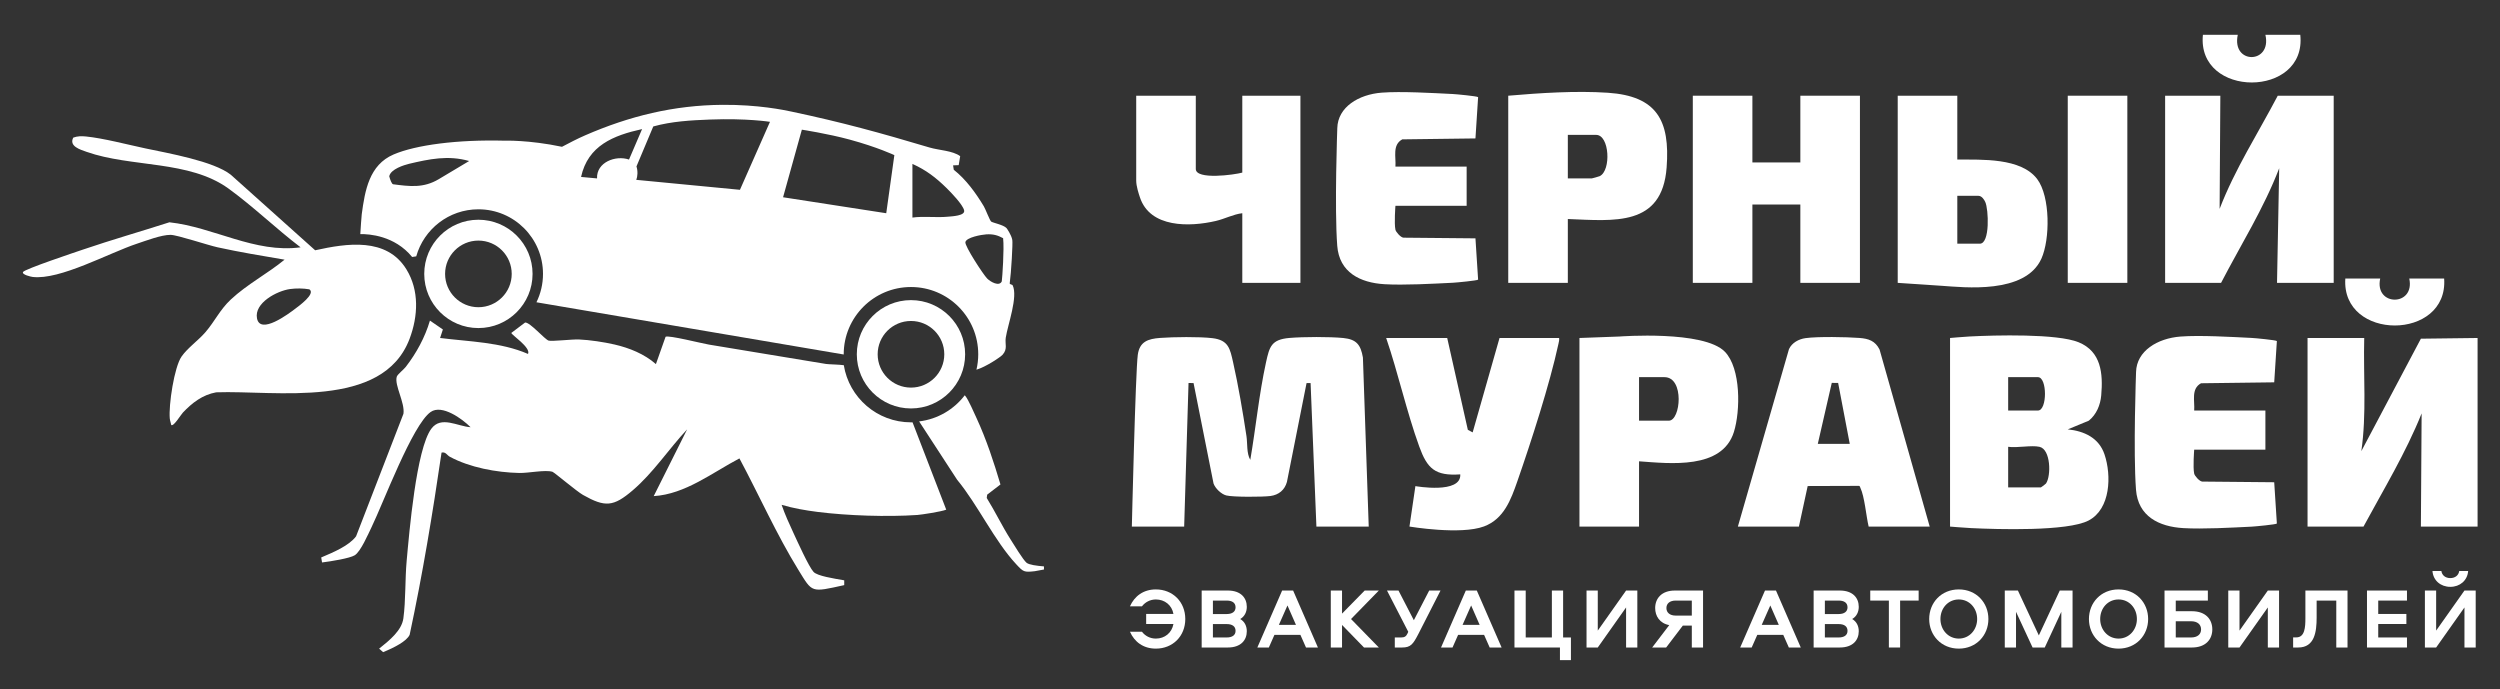
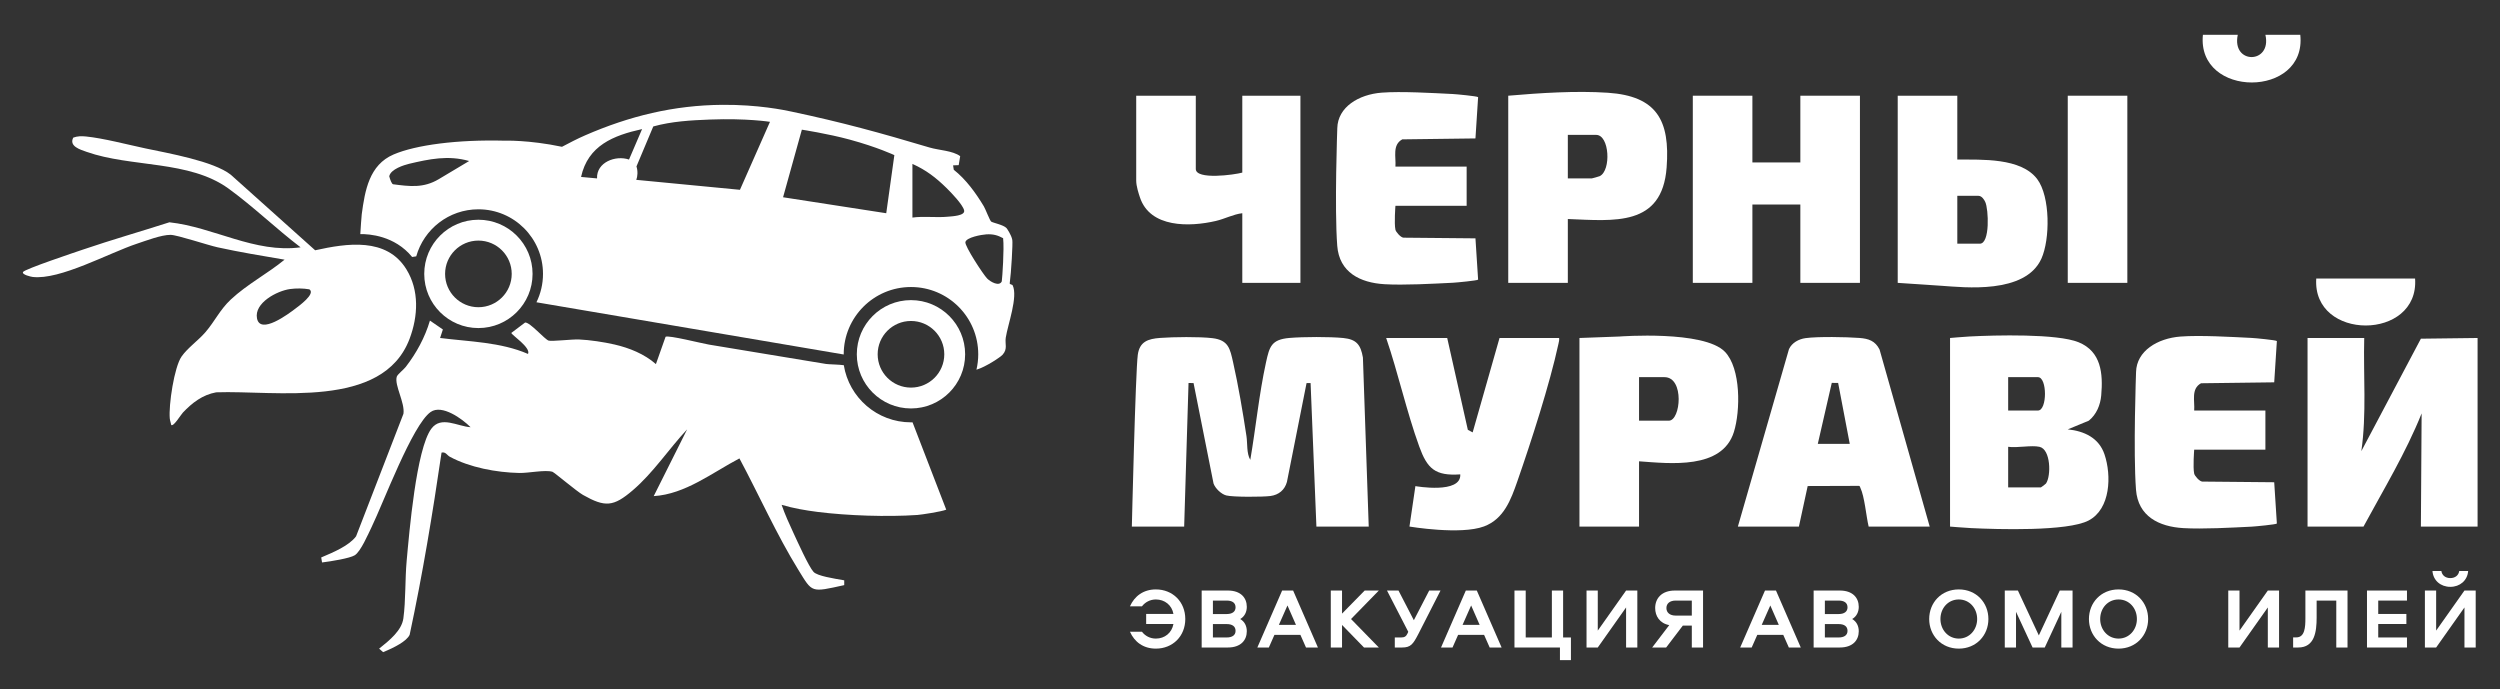
<svg xmlns="http://www.w3.org/2000/svg" id="Layer_1" version="1.1" viewBox="0 0 1719.245 474.066">
  <rect x="0" y="0" width="1719.245" height="474.066" fill="#333333" stroke="none" />
  <defs>
    <style>
      .st0 {
        fill: #fff;
      }
    </style>
  </defs>
  <path class="st0" d="M1703.822,362.134l-38.982.005.505-77.835c-10.841,27.053-26.113,52.218-39.976,77.83h-38.477v-129.7h38.977c-.67,25.924,1.724,52.129-1.989,77.82l40.953-77.333,38.989-.486v129.7Z" />
  <path class="st0" d="M778.37,362.134s2.517-106.641,4.086-118.138c1.244-9.116,7.104-10.997,15.359-11.605,9.222-.679,26.945-.91,35.911.154,11.177,1.326,12.16,7.263,14.285,16.668,3.596,15.913,6.739,34.502,9.183,50.694.76,5.038-.014,11.876,2.632,16.329,3.789-22.034,6.028-45.195,10.807-67.021,2.374-10.841,3.66-15.746,16.136-16.815,9.393-.805,27.693-.878,37.002.047,9.13.907,11.991,4.677,13.506,13.454l3.995,116.234h-35.979l-4.003-98.699-2.775.021-13.493,67.966c-1.538,5.531-5.611,8.899-11.299,9.672-5.192.705-25.853.807-30.423-.381-3.444-.895-7.533-4.781-8.756-8.219l-13.736-69.038-3.457-.09-3.003,98.767h-35.979v0Z" />
  <path class="st0" d="M117.771,292.29c-.261-1.517-.871-2.911-1.016-4.478-.845-9.129,3.018-35.432,8.176-42.733,4.13-5.847,11.549-11.063,16.331-16.621,6.539-7.6,9.928-15.425,17.461-22.476,11.187-10.472,25.19-17.742,36.992-27.412-15.346-2.606-30.776-5.137-45.986-8.477-6.973-1.531-27.844-8.551-32.453-8.58-6.283-.04-16.793,3.993-23.02,6.054-19.37,6.41-53.023,25.147-71.854,22.884-.98-.118-7.516-1.554-6.572-3.396,1.008-1.967,36.404-13.779,41.448-15.497,19.586-6.669,39.531-12.356,59.228-18.693,30.584,3.352,58.689,21.45,90.197,17.22-16.884-12.859-32.338-27.903-49.508-40.369-27.063-19.648-66.866-14.444-97.607-25.277-4.348-1.532-12.314-3.838-9.202-9.794,2.882-1.091,5.777-1.085,8.805-.78,11.84,1.191,28.64,5.599,40.77,8.182,15.602,3.323,46.93,8.739,58.786,18.137l57.981,51.933c21.826-4.81,49.119-9.053,62.758,13.105,8.948,14.537,8.038,32.241,2.2,47.736-18.423,48.889-92.126,35.375-132.996,36.84-9.431,1.709-16.543,7.214-22.962,13.992-1.36,1.437-6.31,9.695-7.96,8.501v0ZM199.472,198.771c-8.836,1.207-24.788,9.485-22.74,20.16,2.214,11.541,21.818-3.188,26.31-6.619,2.159-1.649,14.331-10.304,9.703-13.341-4.179-.737-9.08-.773-13.273-.2h-0Z" />
-   <path class="st0" d="M1526.927,65.82l-.5,77.83c10.437-27.253,26.453-52.052,39.976-77.83h38.477v128.702h-38.977l1.499-78.828c-10.541,27.526-26.421,52.706-39.976,78.828h-38.477V65.82h37.978v-0Z" />
  <path class="st0" d="M1341.037,232.434s9.105-.812,13.451-1.039c17.303-.901,60.28-2.075,75.028,4.001,15.488,6.381,16.799,21.468,15.495,36.482-.578,6.656-3.279,13.168-8.534,17.42l-14.482,5.979c11.321,1.159,21.416,5.81,25.261,17.189,4.882,14.446,4.266,37.535-10.953,45.499-14.464,7.569-62.852,6.085-80.816,5.207-4.642-.227-14.45-1.039-14.45-1.039v-129.7h0ZM1381.013,282.319h20.488c6.425,0,6.425-22.947,0-22.947h-20.488v22.947ZM1402.501,307.261c-5.707-1.229-15.291.905-21.487,0v27.935h22.487c.223,0,3.293-2.349,3.54-2.708,3.578-5.215,3.336-23.531-4.539-25.227Z" />
  <polygon class="st0" points="1205.118 65.82 1205.118 111.714 1238.098 111.714 1238.098 65.82 1279.074 65.82 1279.074 194.522 1238.098 194.522 1238.098 140.647 1205.118 140.647 1205.118 194.522 1164.142 194.522 1164.142 65.82 1205.118 65.82" />
  <path class="st0" d="M1327.045,362.134h-41.975c-1.707-7.109-2.777-20.553-5.707-26.705-.447-.939-.266-1.497-1.751-1.296l-34.474.112-6.04,27.889h-41.975l35.147-122.05c2.012-4.373,6.729-6.926,11.413-7.563,8.572-1.166,27.938-.793,36.933-.129,6.362.469,10.962,1.983,13.958,8.015l34.471,121.727 0.0 0ZM1250.091,305.266h21.987l-7.991-41.908-4.38-.052-9.615,41.96 0.0 0Z" />
  <path class="st0" d="M1127.164,317.238v44.896h-40.976v-129.7l27.474-1.008s58.016-4.435,72.51,10.444c11.175,11.472,10.725,40.831,6.233,55.194-8.121,25.969-43.944,21.702-65.241,20.174l0.0 0ZM1127.164,289.303h20.488c8.223,0,10.825-29.931-2.998-29.931h-17.49v29.931Z" />
  <path class="st0" d="M1078.193,150.624v43.898h-40.976V65.82c21.861-1.891,46.553-3.502,68.5-2.036,33.714,2.251,42.853,19.041,40.422,51.409-3.067,40.843-36.092,36.653-67.947,35.431v-0ZM1078.193,92.758v29.931h16.49c.283,0,4.928-1.305,5.439-1.554,8.003-3.909,6.735-28.376-2.441-28.376h-19.488Z" />
  <path class="st0" d="M1508.938,325.718c.332,1.528,3.604,5.329,5.522,5.462l49.509.461,1.826,28.392c-.568.665-14.897,2.021-17.339,2.142-13.741.679-33.726,1.806-47.062,1.005-16.65-1.001-31.089-8.054-32.475-26.445-1.964-26.055.039-80.858.039-80.858.327-14.588,14.821-23.217,30.497-24.428,13.49-1.042,34.977.252,49.0.944,2.396.118,16.773,1.478,17.339,2.142l-1.826,28.392-50.327.642c-7,3.836-4.212,12.098-4.704,18.75h48.971v26.938h-48.971s-.957,12.05,0,16.462h-0Z" />
  <path class="st0" d="M959.634,157.989c.332,1.528,3.605,5.329,5.522,5.462l49.509.461,1.826,28.392c-.568.665-14.897,2.021-17.339,2.142-13.741.679-33.726,1.806-47.062,1.005-16.65-1.001-31.089-8.054-32.475-26.445-1.964-26.055.039-80.858.039-80.858.327-14.588,14.821-23.217,30.497-24.428,13.49-1.042,34.977.252,49.0.944,2.396.118,16.773,1.478,17.339,2.142l-1.826,28.392-50.327.642c-7,3.836-4.212,12.098-4.704,18.75h48.971v26.938h-48.971s-.957,12.05,0,16.462Z" />
  <path class="st0" d="M822.344,65.82v50.383c0,7.69,26.727,3.987,31.981,2.494v-52.878h39.976v128.702h-39.976v-47.889c-6.192.718-11.894,3.848-18.164,5.313-17.899,4.18-45.329,4.943-52.266-16.315-.721-2.211-2.526-7.408-2.526-11.446v-58.365h40.976l0-0Z" />
  <path class="st0" d="M1346.034,65.82v43.898c16.616.13,43.802-1.393,54.965,13.471,9.029,12.022,8.884,41.418,2.853,54.724-11.15,24.603-53.387,19.646-68.354,18.645l-30.441-2.037V65.82h40.976v-0ZM1346.034,167.584h15.491c7.115,0,6.016-23.759,3.736-28.672-.599-1.29-2.231-4.252-4.735-4.252h-14.491v32.924Z" />
  <path class="st0" d="M995.242,232.434l14.186,63.159,3.317,1.757,18.476-64.916h40.976c.197,1.401-.165,2.682-.457,4.033-5.974,27.637-18.807,67.388-28.263,94.503-4.426,12.69-9.234,25.892-22.881,31.034-16.053,6.048-51.317.107-51.317.107l4.082-27.803s31.659,5.633,30.872-8.086c-17.391,1.209-22.742-3.994-28.243-19.197-8.701-24.044-14.432-50.295-22.723-74.591h41.975Z" />
  <rect class="st0" x="1421.989" y="65.82" width="40.976" height="128.702" />
  <path class="st0" d="M1538.92,23.917c-4.426,20.654,23.628,20.214,18.989,0h23.986c4.684,43.746-71.344,43.735-66.96,0h23.986Z" />
-   <path class="st0" d="M1636.862,191.529c-4.182,19.38,24.164,19.392,19.988,0h23.986c3.059,43.013-70.846,43.156-67.96,0h23.986Z" />
+   <path class="st0" d="M1636.862,191.529h23.986c3.059,43.013-70.846,43.156-67.96,0h23.986Z" />
  <g>
    <path class="st0" d="M815.12,425.7c0,11.801-8.615,20.356-20.239,20.356-8.556,0-14.692-4.543-17.82-11.624h8.261c2.125,2.833,5.547,4.721,9.559,4.721,6.078,0,10.975-3.895,12.096-10.031h-18.764v-6.903h18.764c-1.062-6.077-6.019-9.972-12.096-9.972-4.012,0-7.435,1.947-9.559,4.72h-8.261c3.127-7.021,9.264-11.624,17.82-11.624,11.624,0,20.239,8.557,20.239,20.357Z" />
    <path class="st0" d="M844.382,406.11c8.91,0,13.041,5.016,13.041,11.211,0,3.54-1.534,6.668-4.543,8.379,3.009,1.711,4.543,4.839,4.543,8.379,0,6.195-4.13,11.211-13.041,11.211h-17.997v-39.18h17.997ZM834.115,422.277h9.5c3.717,0,6.078-1.593,6.078-4.602,0-3.128-2.301-4.662-6.078-4.662h-9.5v9.264ZM834.115,438.386h9.5c3.717,0,6.078-1.534,6.078-4.544,0-3.127-2.301-4.661-6.078-4.661h-9.5v9.205Z" />
    <path class="st0" d="M906.333,445.29h-8.202l-3.835-8.674h-17.879l-3.835,8.674h-7.907l17.053-39.18h7.553l17.053,39.18ZM879.486,429.712h11.742l-5.842-13.336-5.9,13.336Z" />
    <path class="st0" d="M938.014,445.29l-15.105-15.519v15.519h-7.729v-39.18h7.729v15.872l15.578-15.872h9.736l-19.118,19.59,19.118,19.59h-10.208Z" />
    <path class="st0" d="M982.854,406.11h7.789l-15.283,29.975c-3.599,6.904-5.192,9.205-11.152,9.205h-5.016v-6.903h4.366c2.36,0,3.481-.768,4.426-2.833l.472-1.062-14.633-28.382h7.907l10.562,20.416,10.562-20.416Z" />
    <path class="st0" d="M1032.652,445.29h-8.202l-3.835-8.674h-17.879l-3.835,8.674h-7.907l17.053-39.18h7.553l17.053,39.18ZM1005.804,429.712h11.742l-5.842-13.336-5.9,13.336Z" />
    <path class="st0" d="M1072.771,453.963v-8.674h-31.273v-39.18h7.729v32.276h17.997v-32.276h7.729v32.276h5.37v15.577h-7.553Z" />
    <path class="st0" d="M1118.26,445.29v-27.556l-19.472,27.556h-7.73v-39.18h7.73v27.556l19.472-27.556h7.729v39.18h-7.729Z" />
    <path class="st0" d="M1151.83,406.11h19.354v39.18h-7.729v-15.047h-6.196l-11.447,15.047h-9.617l11.742-15.4c-6.609-1.239-9.678-6.255-9.678-11.742,0-6.432,4.249-12.037,13.572-12.037ZM1163.454,413.013h-11.094c-4.012,0-6.372,2.007-6.372,5.134s2.36,5.192,6.372,5.192h11.094v-10.326Z" />
    <path class="st0" d="M1238.385,445.29h-8.202l-3.835-8.674h-17.879l-3.835,8.674h-7.907l17.053-39.18h7.553l17.053,39.18ZM1211.537,429.712h11.742l-5.842-13.336-5.9,13.336Z" />
    <path class="st0" d="M1265.226,406.11c8.91,0,13.04,5.016,13.04,11.211,0,3.54-1.534,6.668-4.543,8.379,3.009,1.711,4.543,4.839,4.543,8.379,0,6.195-4.13,11.211-13.04,11.211h-17.997v-39.18h17.997ZM1254.96,422.277h9.5c3.717,0,6.077-1.593,6.077-4.602,0-3.128-2.301-4.662-6.077-4.662h-9.5v9.264ZM1254.96,438.386h9.5c3.717,0,6.077-1.534,6.077-4.544,0-3.127-2.301-4.661-6.077-4.661h-9.5v9.205Z" />
-     <path class="st0" d="M1319.449,406.11v6.903h-12.745v32.276h-7.73v-32.276h-12.804v-6.903h33.279Z" />
    <path class="st0" d="M1326.703,425.7c0-11.271,8.32-20.357,20.357-20.357s20.356,9.087,20.356,20.357c0,11.211-8.319,20.356-20.356,20.356s-20.357-9.146-20.357-20.356ZM1359.687,425.7c0-7.494-5.311-13.453-12.627-13.453s-12.627,5.959-12.627,13.453c0,7.376,5.311,13.453,12.627,13.453s12.627-6.077,12.627-13.453Z" />
    <path class="st0" d="M1402.106,436.97l14.397-30.86h8.792v39.18h-7.729v-24.546l-11.389,24.546h-8.379l-11.388-24.546v24.546h-7.73v-39.18h9.028l14.397,30.86Z" />
    <path class="st0" d="M1436.559,425.7c0-11.271,8.32-20.357,20.357-20.357s20.356,9.087,20.356,20.357c0,11.211-8.319,20.356-20.356,20.356s-20.357-9.146-20.357-20.356ZM1469.544,425.7c0-7.494-5.311-13.453-12.627-13.453s-12.627,5.959-12.627,13.453c0,7.376,5.311,13.453,12.627,13.453s12.627-6.077,12.627-13.453Z" />
-     <path class="st0" d="M1507.36,445.29h-18.823v-39.18h29.799v6.903h-22.068v7.317h11.093c9.618,0,14.043,5.723,14.043,12.509,0,6.727-4.425,12.45-14.043,12.45ZM1496.267,438.386h10.503c4.425,0,6.903-2.184,6.903-5.547s-2.479-5.605-6.903-5.605h-10.503v11.152Z" />
    <path class="st0" d="M1559.576,445.29v-27.556l-19.472,27.556h-7.73v-39.18h7.73v27.556l19.472-27.556h7.729v39.18h-7.729Z" />
    <path class="st0" d="M1614.387,406.11v39.18h-7.729v-32.276h-13.512v11.684c0,9.795-1.357,20.593-12.687,20.593h-3.481v-6.963h2.242c5.842,0,6.195-7.14,6.195-13.099v-19.118h28.972Z" />
    <path class="st0" d="M1635.507,413.013v9.205h19.354v6.903h-19.354v9.265h19.767v6.903h-27.497v-39.18h27.497v6.903h-19.767Z" />
    <path class="st0" d="M1694.803,445.29v-27.556l-19.472,27.556h-7.73v-39.18h7.73v27.556l19.472-27.556h7.729v39.18h-7.729ZM1678.929,392.657c.413,3.009,2.833,4.897,6.137,4.897,3.305,0,5.724-1.888,6.137-4.897h6.137c-.472,6.549-5.664,10.916-12.273,10.916-6.608,0-11.801-4.366-12.272-10.916h6.136Z" />
  </g>
  <path class="st0" d="M328.997,151.111c-20.572,0-37.249,16.677-37.249,37.249,0,20.572,16.677,37.249,37.249,37.249,20.572,0,37.249-16.677,37.249-37.249,0-20.572-16.677-37.249-37.249-37.249ZM328.997,211.271c-12.653,0-22.91-10.257-22.91-22.91,0-12.653,10.257-22.91,22.91-22.91s22.91,10.257,22.91,22.91c0,12.653-10.257,22.91-22.91,22.91Z" />
  <path class="st0" d="M626.475,206.392c-20.572,0-37.249,16.677-37.249,37.249,0,20.572,16.677,37.249,37.249,37.249,20.572,0,37.249-16.677,37.249-37.249,0-20.572-16.677-37.249-37.249-37.249ZM626.475,266.552c-12.653,0-22.91-10.257-22.91-22.91,0-12.653,10.257-22.91,22.91-22.91s22.91,10.257,22.91,22.91c0,12.653-10.257,22.91-22.91,22.91Z" />
-   <path class="st0" d="M705.974,387.015c-2.372-1.945-8.844-12.641-10.97-15.986-5.886-9.26-10.639-19.256-16.427-28.582l.305-2.271,9.133-7.023c-4.587-15.43-9.66-30.899-16.406-45.523-1.641-3.558-5.619-12.738-7.696-15.267-.184-.223-.332-.395-.457-.529-7.427,9.728-18.603,16.431-31.373,17.968l26.136,40.128c14.227,17.201,25.691,42.098,40.686,58.155,4.864,5.208,5.273,5.564,12.753,4.718l6.275-1.16v-2.133c-4.913-.398-10.241-1.087-11.96-2.496Z" />
  <path class="st0" d="M627.559,290.417c-.361.01-.721.022-1.084.022-23.289,0-42.598-17.015-46.191-39.291-2.919-.463-10.458-.576-12.19-.855-26.825-4.323-53.969-9.019-80.593-13.325-4.513-.73-27.773-6.634-29.787-5.369l-6.645,18.787c-7.966-6.974-18.188-11.104-28.478-13.474-7.369-1.697-17-3.149-24.506-3.472-4.474-.193-18.617,1.442-20.759.804-2.729-.812-12.718-12.644-16.198-12.462l-9.488,7.158c.007,1.324,13.605,10.03,11.483,14.459-18.939-8.209-40.216-8.393-60.471-10.977l1.919-5.848-8.903-6.112c-3.389,11.53-9.291,22.352-16.603,31.823-1.493,1.934-5.714,5.141-6.211,6.803-1.727,5.783,5.728,17.837,4.602,25.467l-32.576,84.255c-4.845,6.492-15.351,10.883-23.979,14.551l.578,3.44c6.322-.783,19.115-2.87,22.476-4.947,4.083-2.524,9.229-14.525,11.584-19.364,8.012-16.468,28.042-70.3,40.619-79.166,7.752-5.465,21.706,4.688,27.477,10.471-9.105-.599-20.209-8.044-26.972 1-10.417,13.93-15.224,71.564-16.988,90.791-1.166,12.704-.583,27.265-2.266,39.641-1.126,8.28-9.35,15.008-16.684,20.845l2.75,2.398c7.612-3.084,16.292-7.556,18.254-11.947,8.884-41.437,15.787-83.341,21.928-125.278,2.841-.701,3.77,1.812,5.656,2.834,13.721,7.438,32.183,10.843,47.765,11.177,6.34.136,17.781-2.318,22.824-.833,1.266.373,16.661,13.464,21.021,15.93,15.274,8.638,20.966,8.132,34.177-3.139,14.226-12.137,24.737-28.347,37.442-41.928l-22.972,45.888c21.672-1.302,40.291-16.145,58.943-25.936,13.389,25.011,25.688,52.636,40.577,76.739,9.732,15.756,8.385,15.501,31.494,10.402v-3.298c-7.204-1.246-18.497-2.972-21.1-5.788-3.321-3.594-11.249-21.255-13.835-26.815-2.922-6.284-5.858-12.761-8.131-19.309,8.001,2.352,16.334,3.807,24.608,4.856,20.62,2.616,48.096,3.538,68.821,2.112,2.525-.174,16.474-2.27,19.789-3.642l-23.178-60.083Z" />
  <path class="st0" d="M691.65,232.249c1.414-9.07,8.539-28.15,4.754-36.031-.301-.627-2.129-.592-2.019-1.368,1.014-7.131,2.193-27.757,1.776-29.773-.051-.262-.117-.549-.194-.854-.024-.094-.041-.158-.041-.158l-0-0c-.714-2.727-3.303-6.739-3.754-7.213-2.179-2.286-9.239-3.569-10.522-4.453-.939-.648-3.931-8.612-5.031-10.444-5.505-9.166-12.301-18.576-20.711-25.204l-.471-3.039,3.852-.139,1.027-6.174c-5.158-3.838-14.578-4.02-21.071-5.955-33.947-10.116-60.161-17.348-95.144-24.742-5.069-1.071-22.797-4.797-47.357-4.609-33.31.255-63.802,7.685-94.337,20.977-5.437,2.367-10.687,5.11-15.924,7.88-.001-0-.002-0-.002-.001-22.978-4.821-39.573-4.205-39.573-4.205l.002.003c-32.304-.842-60.904,2.909-76.238,9.479-16.805,7.2-19.702,24.828-21.898,41.084-.228,1.692-.767,10.116-.99,13.682,5.947-.102,23.552.959,35.649,15.731l2.813-.429c5.259-18.669,22.401-32.358,42.752-32.358,24.535,0,44.424,19.889,44.424,44.424,0,7.001-1.625,13.621-4.51,19.512l211.309,35.911c-0-.048-.004-.094-.004-.142,0-25.548,20.711-46.258,46.258-46.258,25.548,0,46.258,20.711,46.258,46.258,0,3.648-.436,7.192-1.234,10.597,6.293-1.839,16.419-8.557,17.973-10.281,3.651-4.051,1.515-7.459,2.178-11.708ZM301.7,123.232c-10.484,6.227-19.868,4.979-31.365,3.489-.932-.212-2.016-3.038-2.653-5.49.001-.004.002-.007.002-.011,1.002-4.982,10.344-7.744,13.578-8.557,13.911-3.279,26.955-6.059,41.373-1.934l-20.935,12.503ZM410.585,122.693l-10.99-1.014c4.743-21.627,22.315-28.564,41.968-32.908l-8.996,20.953c-9.231-3.157-22.477,1.876-21.982,12.969ZM508.859,130.528l-71.289-6.848c.895-2.171,1.198-6.08.126-9.225l11.558-27.494c12.641-3.51,25.89-4.252,39.007-4.752,25.466-.972,41.249,1.573,41.249,1.573l-20.652,46.746ZM609.466,146.638l-70.955-10.984,12.927-46.475s17.784,2.724,32.819,6.805c19.103,5.185,30.784,10.7,30.784,10.7l-5.574,39.954ZM651.589,149.045c-7.693.719-16.648-.489-24.12.581l-.001-36.913c9.399,4.233,16.142,9.408,23.398,16.531,3.232,3.173,11.129,11.329,12.147,15.349.973,3.844-8.224,4.152-11.423,4.451ZM688.917,193.518c-1.728,3.715-7.684.379-10.022-1.955-2.627-2.623-15.563-22.399-15.004-25.057.69-3.284,11.154-5.138,14.389-5.334,4.667-.282,7.782.578,11.569,2.638.825,7.621-.577,27.229-.932,29.708Z" />
</svg>